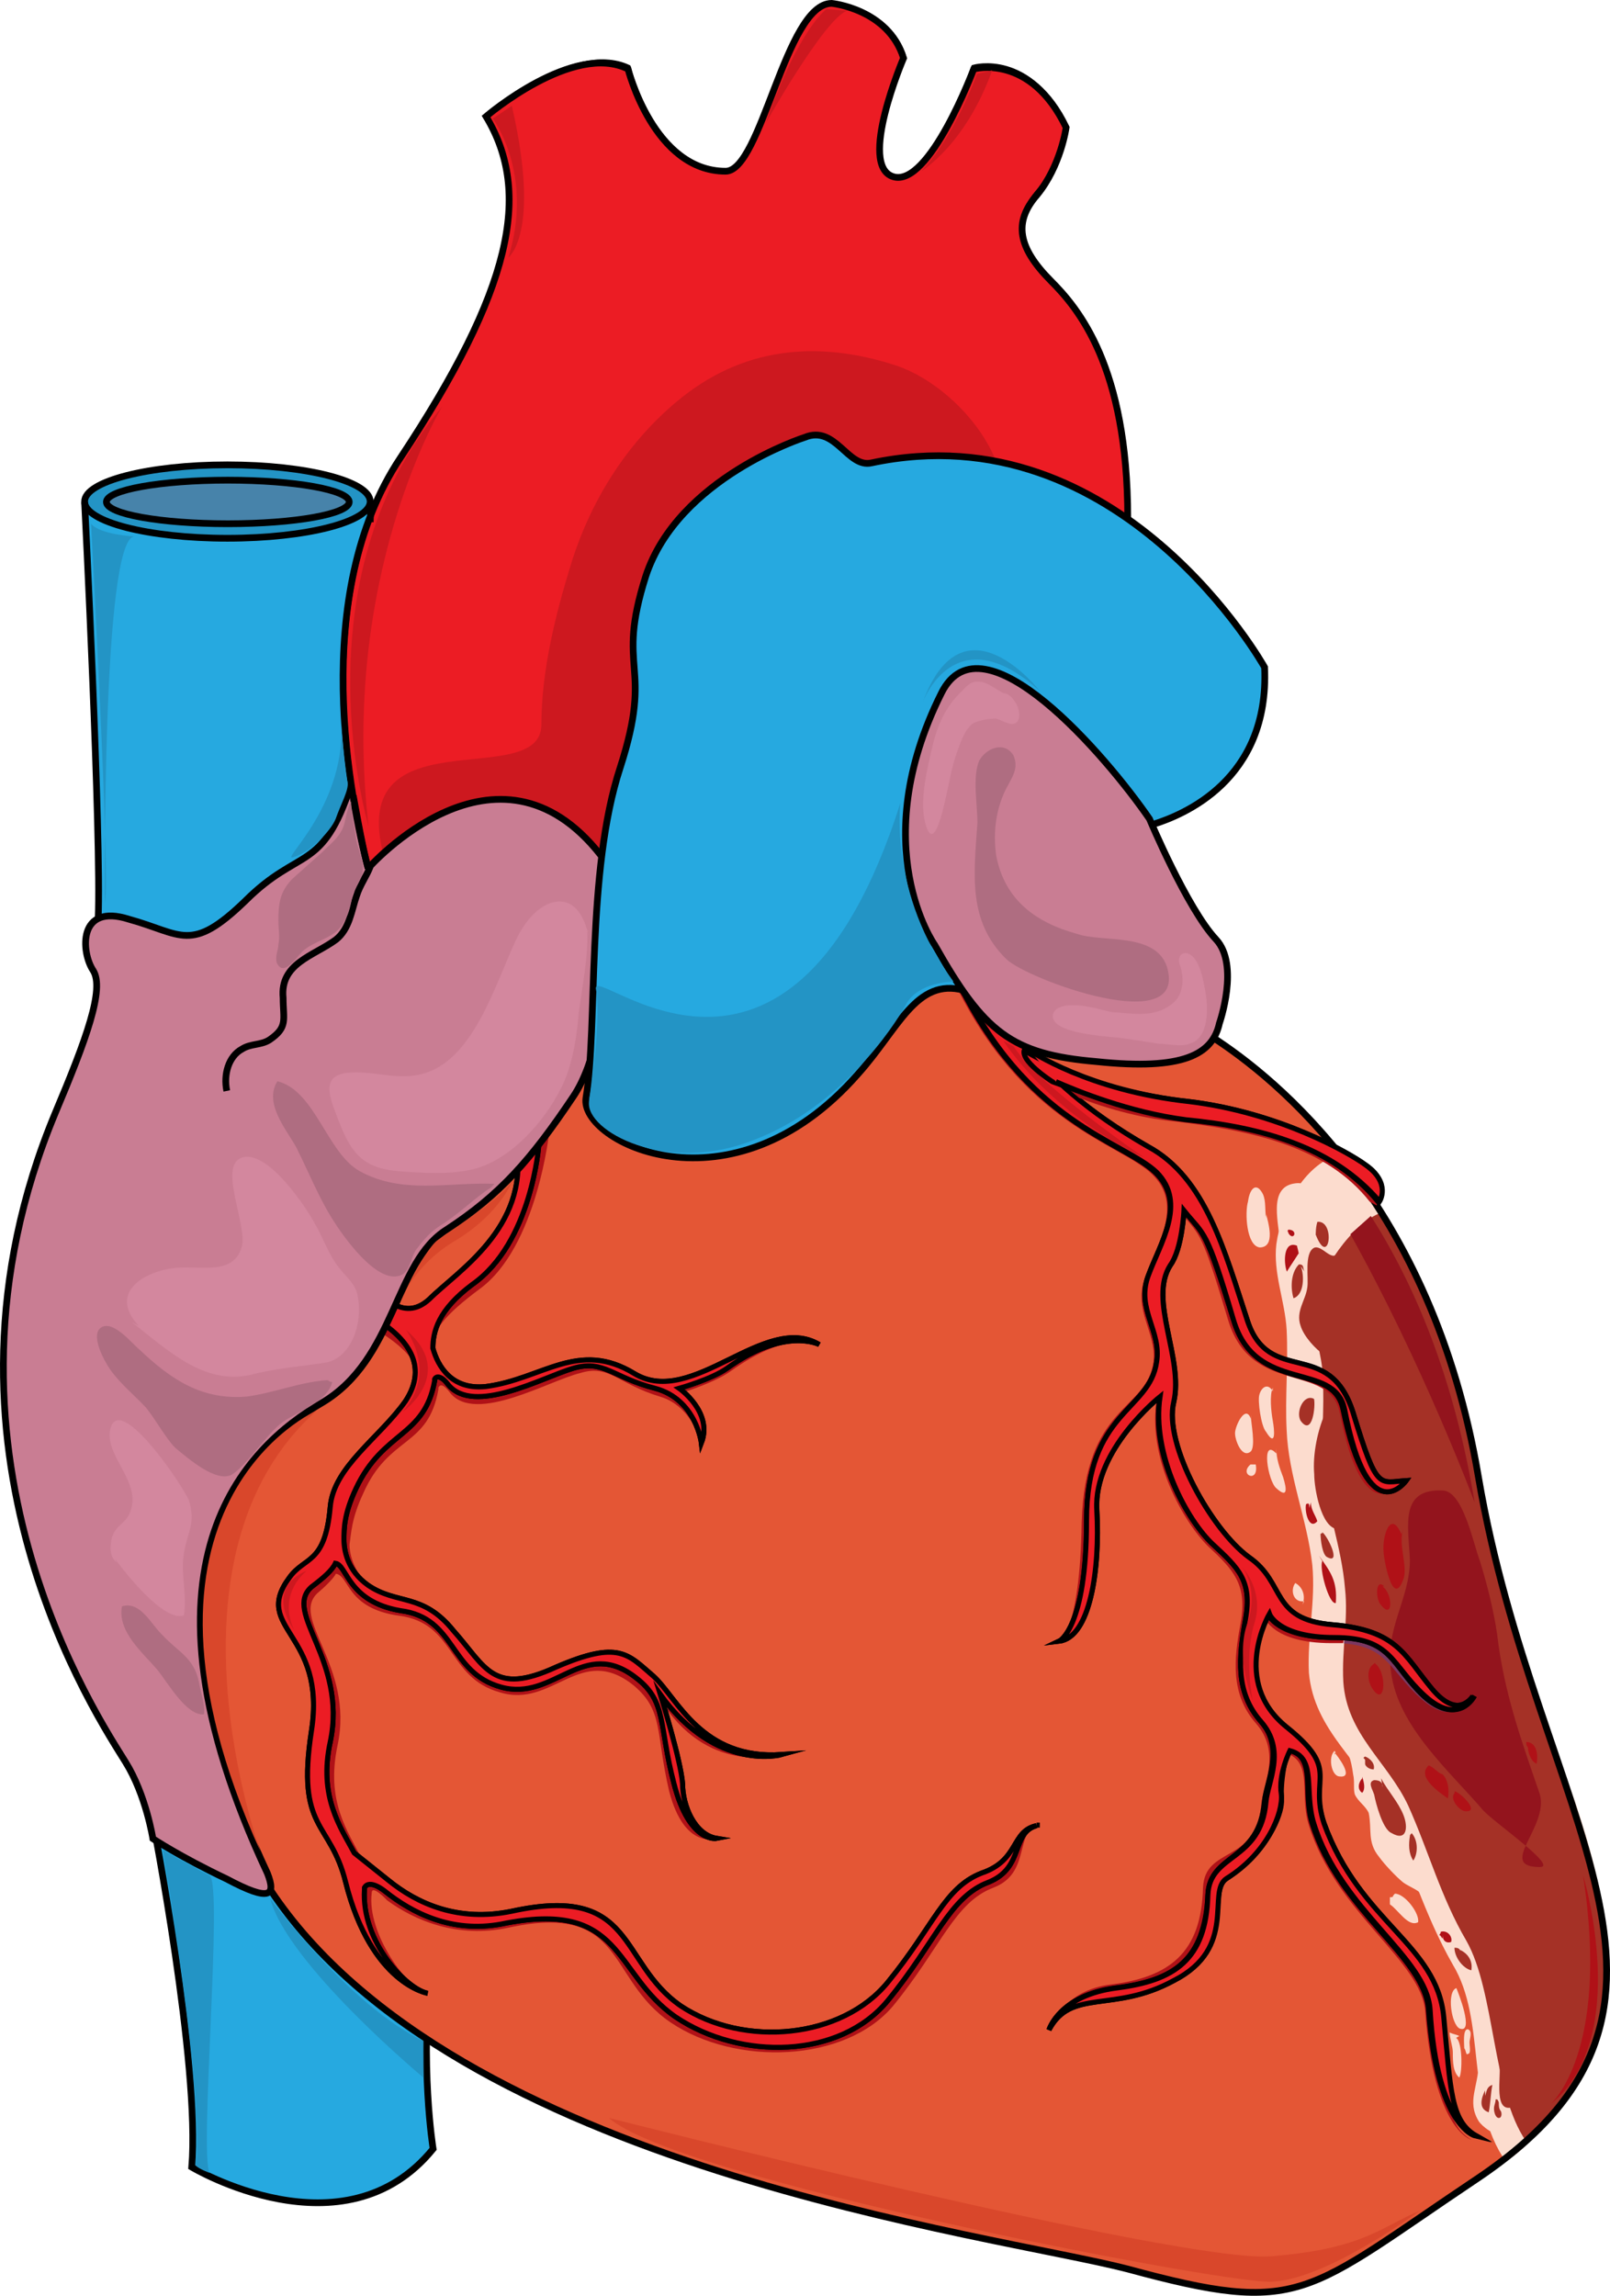
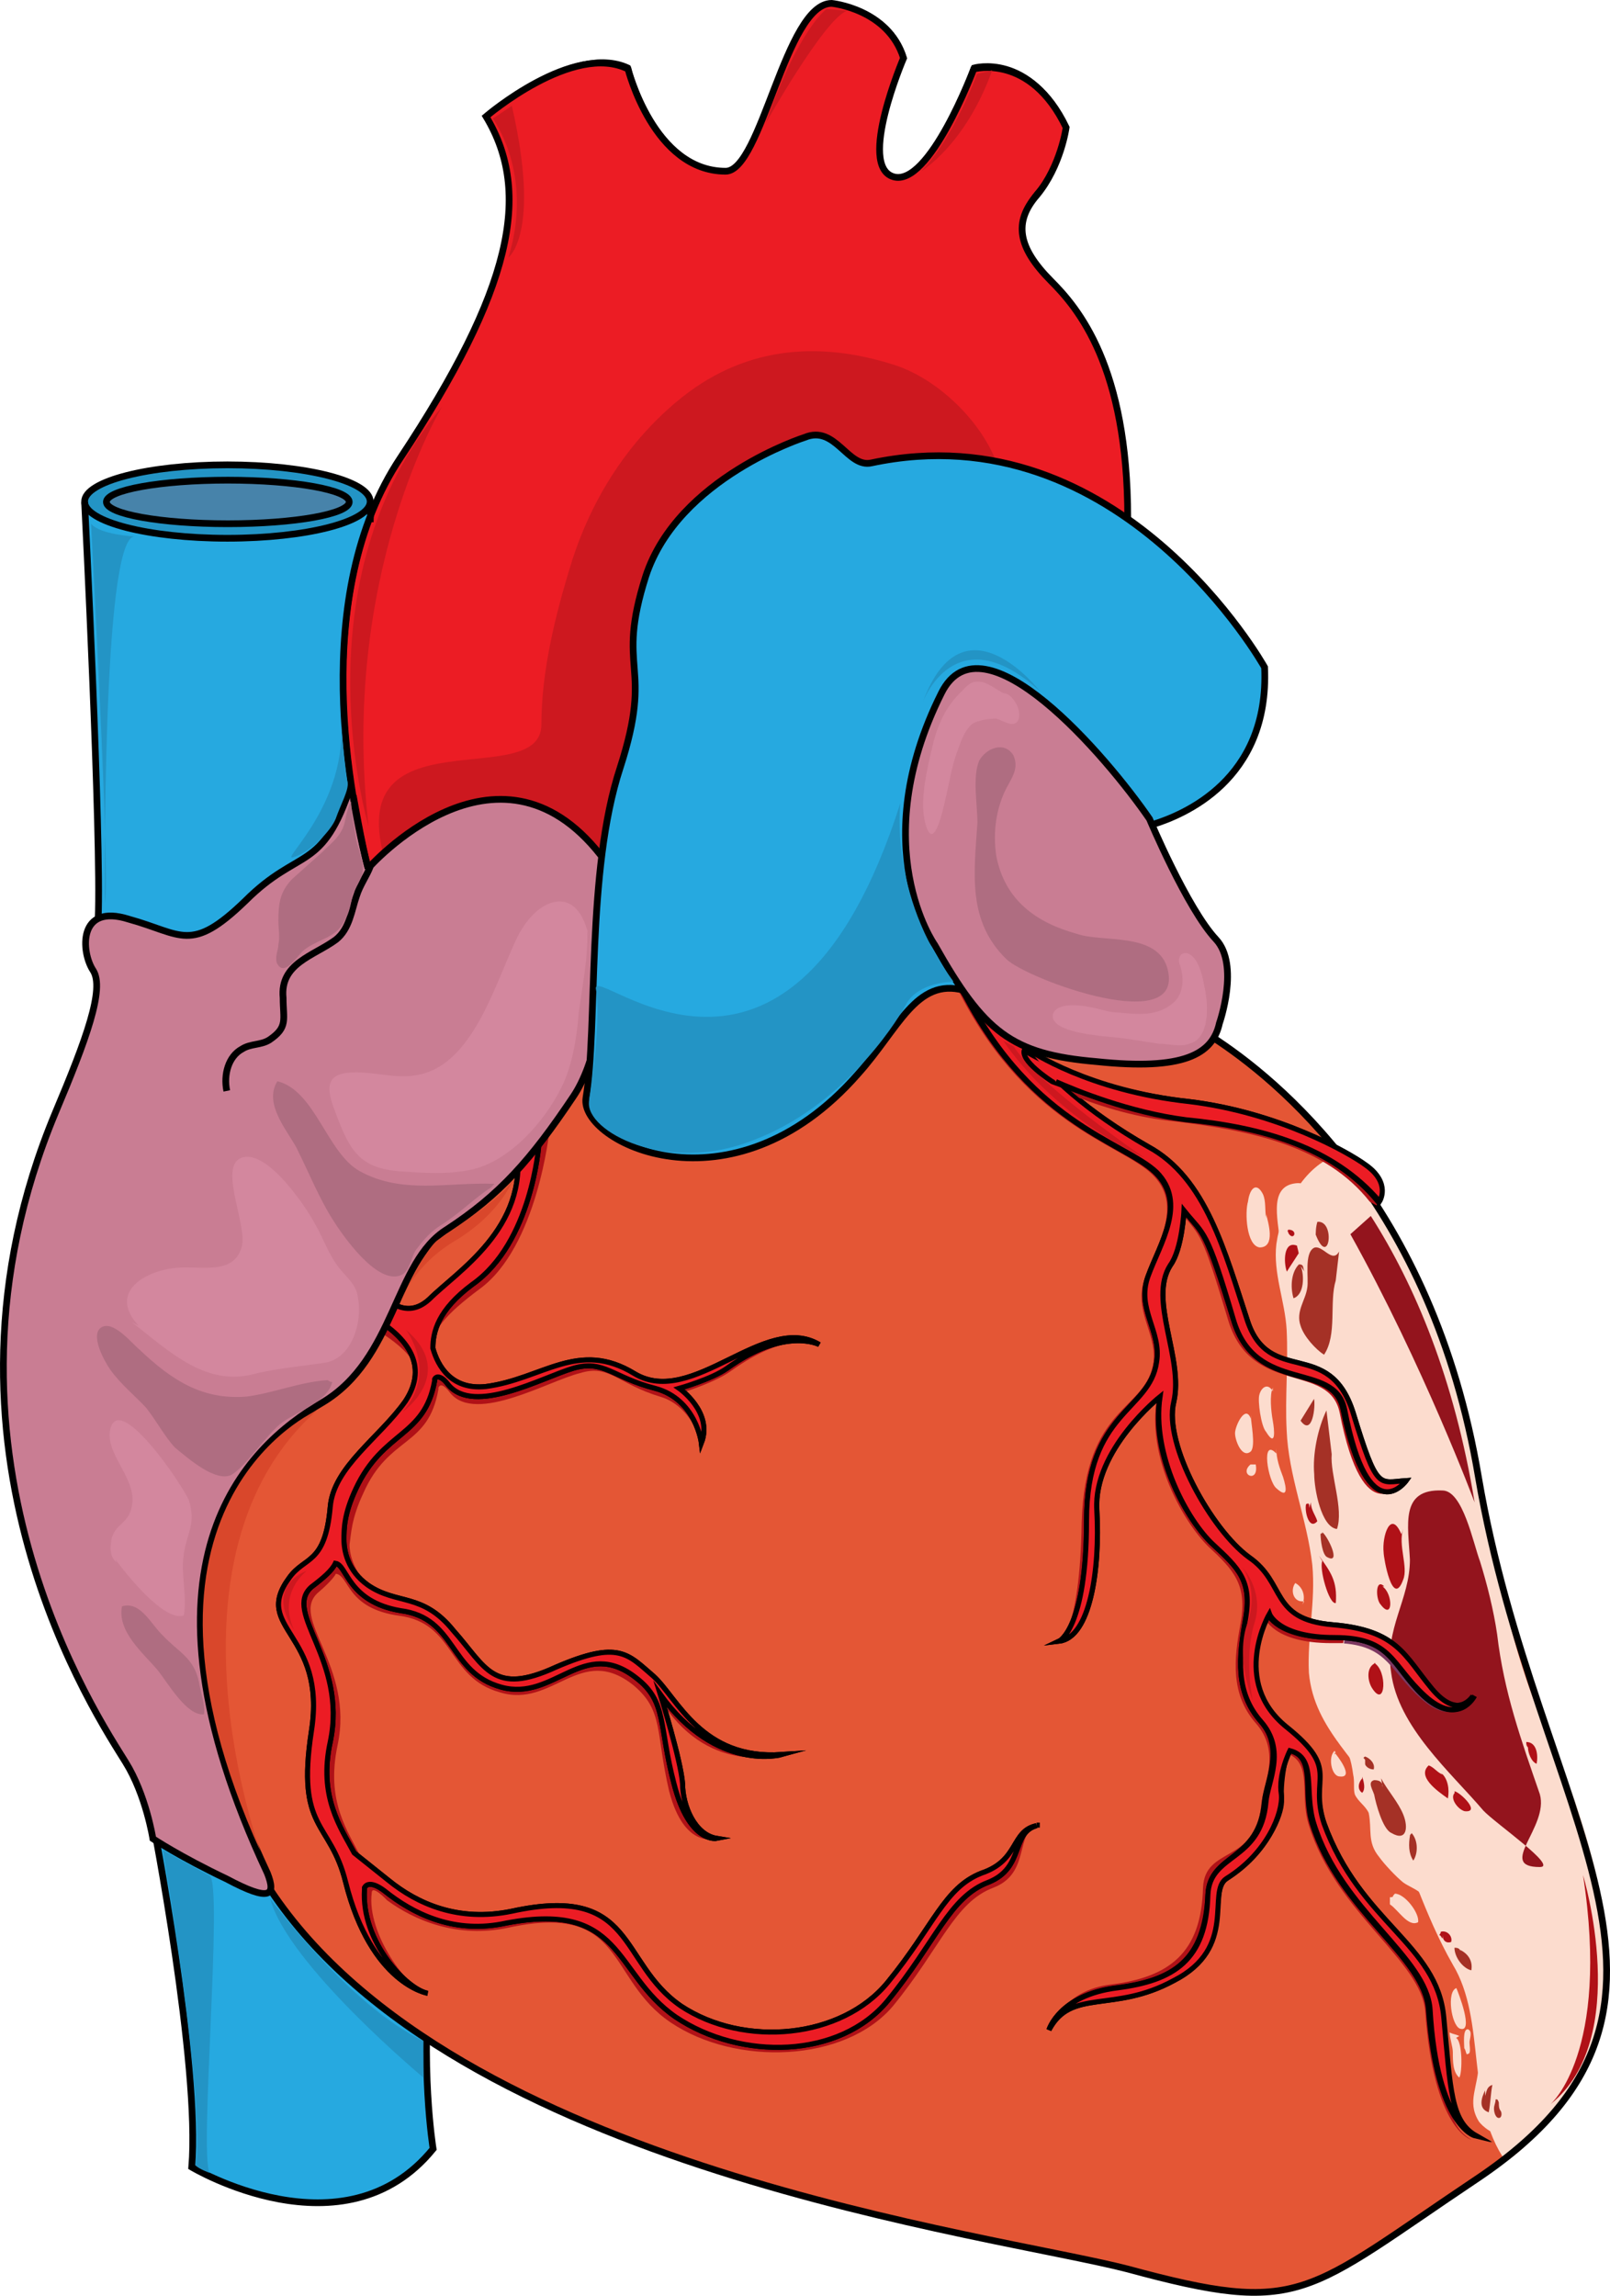
<svg xmlns="http://www.w3.org/2000/svg" version="1.1" id="Layer_1" x="0px" y="0px" width="239.482px" height="341.467px" viewBox="0 0 239.482 341.467" enable-background="new 0 0 239.482 341.467" xml:space="preserve">
  <g>
    <path fill-rule="evenodd" clip-rule="evenodd" fill="#26A9E0" d="M12.585,74.66c0,0,2.799,54.506,1.781,63.455   c0,0,17.807,12.744,39.174-14.645c1.525-48.811,1.525-48.811,1.525-48.811H12.585L12.585,74.66L12.585,74.66z" />
    <path fill-rule="evenodd" clip-rule="evenodd" fill="#EC1C24" stroke="#000000" stroke-width="0.75" stroke-miterlimit="10" d="   M55.787,132.686c0,0-12.722-39.629,3.816-64.6c16.538-24.972,19.591-39.357,12.722-50.758c0,0,12.976-11.128,21.117-7.328   c0,0,3.816,15.472,14.502,15.472c5.344,0,8.906-24.972,15.775-24.972c0,0,8.396,0.814,10.686,7.871c0,0-6.869,16.286-1.526,17.914   C138.222,27.914,144.837,10,144.837,10s8.396-2.443,13.739,8.957c0,0-0.763,5.7-4.325,9.771c-3.563,4.343-2.799,8.143,2.035,13.028   c4.834,4.614,13.739,15.472,10.941,45.872c0,0-35.875-24.429-57.502-6.515C88.354,98.757,98.786,137.3,98.786,137.3   S76.905,113.686,55.787,132.686L55.787,132.686z" />
    <path fill-rule="evenodd" clip-rule="evenodd" fill="#CD181F" d="M148.973,71.148c-1.781-7.593-9.16-14.643-15.775-16.813   c-11.704-3.796-22.899-2.711-32.567,5.424c-7.125,5.965-12.468,14.1-15.521,23.591c-2.544,8.135-4.579,16.541-4.579,24.405   c0,10.304-30.023-2.17-23.153,20.608c2.544,8.135,35.366,13.016,39.691,6.778c5.852-7.863,9.668-17.083,14.758-25.489   c3.562-6.508,8.142-11.389,14.248-15.456c4.07-2.712,8.65-3.525,12.977-5.694c4.07-1.898,8.904-4.61,10.94-8.948   c1.272-2.983,2.035-6.237-0.509-8.406" />
    <path fill-rule="evenodd" clip-rule="evenodd" fill="#26A9E0" d="M22.665,270.5c0,0,7.131,36.617,5.857,52.078   c0,0,22.662,13.562,35.903-2.983c0,0-1.782-12.478-0.255-27.938C64.171,291.656,35.143,271.313,22.665,270.5L22.665,270.5z" />
    <path fill="none" stroke="#000000" stroke-miterlimit="8" d="M22.665,270.5c0,0,7.131,36.635,5.857,51.832   c0,0,22.662,13.568,35.903-2.714c0,0-2.037-12.483-0.255-27.951C64.171,291.667,35.143,271.314,22.665,270.5L22.665,270.5z" />
    <path fill-rule="evenodd" clip-rule="evenodd" fill="#E45635" d="M176.955,152.103c0,0,34.089,16.56,42.992,67.323   c8.649,51.035,38.158,78.725,0,104.514c-26.202,17.374-26.456,20.36-52.404,13.574c-21.114-5.701-110.405-16.56-132.028-64.881   C14.146,224.041,51.032,172.191,87.919,153.46C128.112,133.1,176.955,152.103,176.955,152.103L176.955,152.103z" />
    <path fill-rule="evenodd" clip-rule="evenodd" fill="#B01117" d="M147.055,279.392c-5.847,2.171-7.117,7.868-14.234,16.28   c-6.862,8.412-22.368,9.769-31.772,3.256c-9.404-6.24-5.592-18.18-23.893-13.838c-7.88,1.628-13.98-1.086-18.555-4.613   c-4.83-4.07-4.83-4.07-4.83-4.07c-2.033-4.07-5.338-8.411-3.559-16.823c2.542-11.938-7.371-18.994-2.796-22.793   c1.271-1.085,2.288-2.171,2.542-2.714c2.033,0.271,1.525,5.156,9.404,6.241c8.389,1.086,7.117,9.226,14.997,11.396   c7.88,2.442,11.946-7.326,19.825-1.085c4.576,3.799,3.305,7.055,5.338,15.738c2.288,8.954,7.117,7.055,7.117,7.055   c-3.305-0.543-5.338-4.07-5.592-7.598c-0.254-3.256-2.287-12.211-2.287-12.211c7.117,10.583,17.283,7.326,17.283,7.326   c-11.945,0.814-14.488-7.326-18.301-10.582s-4.574-5.698-13.979-1.628c-9.404,4.341-10.93,0.813-15.759-4.884   c-4.576-5.699-7.88-4.342-12.201-7.327c-3.05-2.171-3.813-5.155-3.813-6.783c0.254-1.628,0.254-3.799,2.033-7.598   c3.813-8.683,9.659-6.784,11.184-15.467v-0.271c0.255-0.542,0.764-0.542,1.779,0.814c3.813,4.612,14.743-1.899,19.318-2.985   c4.32-1.356,5.592,1.629,11.946,3.527c4.575,1.357,6.101,6.784,6.101,6.784c1.525-4.613-2.288-7.598-2.288-7.598   s4.321-1.356,6.608-2.985c8.643-6.24,13.218-4.07,13.218-4.07c-8.388-4.884-17.792,10.04-26.435,4.885   c-8.643-4.885-13.98,0.814-22.113,1.899c-5.338,0.813-8.389-3.256-9.15-5.97c0-2.713,2.033-5.155,7.117-8.954   c8.642-6.241,10.421-23.607,10.421-23.607c-3.813,3.257-3.813,3.257-3.813,3.257c1.525,11.938-9.15,18.451-13.217,22.25   c-3.813,4.07-7.371-1.086-7.371-1.086c-1.017,5.428-1.017,5.428-1.017,5.428c4.321,2.713,8.134,6.24,4.829,11.125   c-3.559,5.427-10.421,9.768-10.93,15.738c-0.762,8.411-3.813,7.055-6.354,10.582c-5.592,7.326,5.847,8.141,3.559,22.793   s2.796,13.296,5.083,22.521c3.559,15.195,11.185,15.738,11.185,15.738c-3.05-0.543-9.15-8.955-8.388-14.924l0,0   c0-1.357,2.287,1.085,2.287,1.085c4.067,2.985,10.422,5.698,18.047,4.07c17.539-3.799,14.488,7.598,24.146,14.11   c9.66,6.512,25.927,5.969,33.044-2.442c7.117-8.684,9.15-15.467,14.997-17.638c5.592-2.171,3.05-8.412,6.608-9.226   C150.867,272.336,152.392,277.221,147.055,279.392L147.055,279.392z" />
    <path fill-rule="evenodd" clip-rule="evenodd" fill="#EC1C24" stroke="#000000" stroke-width="0.75" stroke-miterlimit="10" d="   M146.046,278.586c-5.597,2.168-7.123,7.859-13.991,16.261s-21.368,9.756-30.78,3.522c-9.412-6.504-6.613-18.157-25.184-14.092   c-7.885,1.625-13.99-1.085-18.314-4.607c-5.088-4.065-5.088-4.065-5.088-4.065c-2.035-3.794-5.342-8.401-3.562-16.532   c2.544-12.195-7.122-19.242-2.798-23.036c1.78-1.354,3.053-2.438,3.561-3.522c1.781,0.271,1.781,5.69,9.667,7.046   c8.395,1.084,7.122,9.214,15.009,11.383c7.885,2.168,12.21-7.589,20.096-1.355c4.578,3.523,3.307,7.046,5.596,15.719   c2.29,8.943,6.359,8.131,6.359,8.131c-3.307-0.542-5.087-4.878-5.087-8.131c-0.255-3.522-3.308-13.279-3.308-13.279   c8.395,11.653,18.062,8.943,18.062,8.943c-11.956,0.813-15.517-8.401-19.079-11.653c-3.814-3.253-5.087-5.421-14.499-1.355   c-9.412,4.336-10.43,0-15.263-5.42c-4.578-5.691-8.395-3.795-12.719-6.775c-3.053-2.168-3.562-5.149-3.562-6.775   c0-1.627,0-3.795,1.78-7.589c4.07-8.673,10.176-7.588,11.701-15.989c0-0.271,0-0.271,0-0.271c0.255-0.542,1.018-0.542,2.035,0.813   c3.816,4.606,13.991-1.085,18.57-2.439c4.578-1.354,5.851,1.354,12.21,2.981c6.105,1.626,6.868,8.13,6.868,8.13   c1.781-4.606-3.307-8.13-3.307-8.13s4.833-1.355,7.123-2.981c8.648-6.233,13.736-3.523,13.736-3.523   c-8.141-4.878-18.824,9.485-27.473,4.337c-8.395-5.149-13.737,0.813-22.132,1.896c-5.087,0.542-7.122-2.98-7.886-5.691   c0-2.438,0.764-5.691,5.852-9.485c8.902-6.233,9.92-20.868,9.92-20.868c-3.307,0.542-3.307,0.542-3.307,0.542   c1.781,11.925-8.903,18.429-12.974,22.494c-4.069,3.794-7.632-1.354-7.632-1.354c-0.254,4.336-0.254,4.336-0.254,4.336   c4.324,2.71,7.886,6.775,4.324,12.195c-3.815,5.421-10.684,9.757-11.192,15.719c-0.763,8.673-3.815,7.318-6.104,10.57   c-5.597,7.588,5.596,8.13,3.307,22.765c-2.289,14.906,2.798,13.28,5.088,22.494c3.815,15.177,12.21,16.532,12.21,16.532   c-3.053-0.542-9.921-7.589-9.412-15.448v-0.271c0.763-1.355,3.052,0.542,3.052,0.542c4.07,3.252,9.922,6.233,17.299,4.878   c18.314-3.794,16.534,7.317,25.946,13.822c9.667,6.504,24.421,6.232,31.543-2.439c7.122-8.673,9.157-15.448,15.009-17.616   c5.342-2.168,3.307-7.317,7.122-8.401C150.37,272.353,151.642,276.688,146.046,278.586L146.046,278.586z" />
    <path fill-rule="evenodd" clip-rule="evenodd" fill="#FCDCCE" d="M223.987,321.5c-6.113-8.682-2.802-20.891-7.896-29.301   c-4.33-7.597-6.367-15.193-9.934-22.789c-3.566-7.326-10.698-11.938-11.463-20.619c-0.254-5.427,1.02-10.582,0.51-16.008   c-0.764-6.782-3.566-13.294-3.82-20.076c-0.255-4.884,0.254-9.768,0-14.922c-0.255-4.341-2.038-8.41-1.529-12.751   c0.765-5.427,4.076-11.666,9.17-13.294c0,0,12.991,14.922,18.595,38.254c4.84,20.619,6.113,33.913,13.245,49.377   c5.095,11.124,12.481,34.185,5.35,46.936C229.336,318.787,223.987,321.5,223.987,321.5L223.987,321.5z" />
-     <path fill-rule="evenodd" clip-rule="evenodd" fill="#A53126" d="M227.005,318.5c-5.083-7.326-4.574-22.251-8.895-29.85   c-3.812-6.512-5.591-13.296-8.641-20.08c-3.049-6.513-9.147-10.583-9.656-18.452c-0.254-4.884,0.763-9.226,0.254-13.839   c-0.508-6.241-2.795-11.939-3.303-17.91c-0.254-4.341,0.254-8.954,0-13.296c0-3.799-1.779-7.327-1.271-11.397   c0.763-4.612,5.591-11.668,9.91-13.296c0,0,9.148,14.653,13.723,35.548c4.065,18.452,5.337,27.949,11.435,42.874   c4.066,9.769,11.944,35.548,6.1,46.673C230.562,316.601,227.005,318.5,227.005,318.5L227.005,318.5z" />
    <path fill-rule="evenodd" clip-rule="evenodd" fill="#93141D" d="M214.552,221.69c-6.357-0.271-5.086,5.142-4.832,10.282   c0,5.952-3.814,10.281-2.797,16.775c1.018,8.117,8.9,14.882,13.732,20.564c1.781,1.894,11.189,8.388,8.393,8.388   c-6.49,0,1.379-5.938,0-10.823c-2.797-8.117-5.34-15.152-6.357-23.811c-0.509-3.518-1.525-7.576-2.543-10.823   C219.13,229.537,217.604,221.69,214.552,221.69" />
    <path fill="#EC1C24" stroke="#000000" stroke-width="0.75" stroke-miterlimit="10" d="M154.186,271.46c0,0,0.24,0,0.479,0   C154.426,271.46,154.186,271.46,154.186,271.46L154.186,271.46z" />
    <path fill="#EC1C24" stroke="#000000" stroke-width="0.75" stroke-miterlimit="10" d="M146.046,278.586   c-5.597,2.168-7.123,7.859-13.991,16.261s-21.368,9.756-30.78,3.522c-9.412-6.504-6.613-18.157-25.184-14.092   c-7.885,1.625-13.99-1.085-18.314-4.607c-5.088-4.065-5.088-4.065-5.088-4.065c-2.035-3.794-5.342-8.401-3.562-16.532   c2.544-12.195-7.122-19.242-2.798-23.036c1.78-1.354,3.053-2.438,3.561-3.522c1.781,0.271,1.781,5.69,9.667,7.046   c8.395,1.084,7.122,9.214,15.009,11.383c7.885,2.168,12.21-7.589,20.096-1.355c4.578,3.523,3.307,7.046,5.596,15.719   c2.29,8.943,6.359,8.131,6.359,8.131c-3.307-0.542-5.087-4.878-5.087-8.131c-0.255-3.522-3.308-13.279-3.308-13.279   c8.395,11.653,18.062,8.943,18.062,8.943c-11.956,0.813-15.517-8.401-19.079-11.653c-3.814-3.253-5.087-5.421-14.499-1.355   c-9.412,4.336-10.43,0-15.263-5.42c-4.578-5.691-8.395-3.795-12.719-6.775c-3.053-2.168-3.562-5.149-3.562-6.775   c0-1.627,0-3.795,1.78-7.589c4.07-8.673,10.176-7.588,11.701-15.989c0-0.271,0-0.271,0-0.271c0.255-0.542,1.018-0.542,2.035,0.813   c3.816,4.606,13.991-1.085,18.57-2.439c4.578-1.354,5.851,1.354,12.21,2.981c6.105,1.626,6.868,8.13,6.868,8.13   c1.781-4.606-3.307-8.13-3.307-8.13s4.833-1.355,7.123-2.981c8.648-6.233,13.736-3.523,13.736-3.523   c-8.141-4.878-18.824,9.485-27.473,4.337c-8.395-5.149-13.737,0.813-22.132,1.896c-5.087,0.542-7.122-2.98-7.886-5.691   c0-2.438,0.764-5.691,5.852-9.485c8.902-6.233,9.92-20.868,9.92-20.868c-3.307,0.542-3.307,0.542-3.307,0.542   c1.781,11.925-8.903,18.429-12.974,22.494c-4.069,3.794-7.632-1.354-7.632-1.354c-0.254,4.336-0.254,4.336-0.254,4.336   c4.324,2.71,7.886,6.775,4.324,12.195c-3.815,5.421-10.684,9.757-11.192,15.719c-0.763,8.673-3.815,7.318-6.104,10.57   c-5.597,7.588,5.596,8.13,3.307,22.765c-2.289,14.906,2.798,13.28,5.088,22.494c3.815,15.177,12.21,16.532,12.21,16.532   c-3.053-0.542-9.921-7.589-9.412-15.448v-0.271c0.763-1.355,3.052,0.542,3.052,0.542c4.07,3.252,9.922,6.233,17.299,4.878   c18.314-3.794,16.534,7.317,25.946,13.822c9.667,6.504,24.421,6.232,31.543-2.439c7.122-8.673,9.157-15.448,15.009-17.616   c5.342-2.168,3.307-7.317,7.122-8.401C150.37,272.353,151.642,276.688,146.046,278.586L146.046,278.586z" />
    <path fill-rule="evenodd" clip-rule="evenodd" fill="#B01117" d="M200.051,242.495c-0.763-0.271-1.526-0.271-2.288-0.271   c-9.662-0.815-7.119-6.246-12.713-10.319c-5.594-4.074-12.459-16.565-10.934-23.083c1.525-6.517-4.068-15.207-0.508-20.095   c1.525-2.444,2.033-8.419,2.033-8.419c3.051,3.802,3.051,2.716,7.119,16.294c3.561,11.134,15.002,5.975,16.527,13.578   c3.56,18.194,9.152,10.318,9.152,10.318c-4.067,0.271-4.322,1.63-7.627-9.775c-3.56-11.678-12.713-4.073-16.019-14.121   c-3.306-9.776-6.103-20.91-14.492-25.799c-18.815-10.318-21.866-21.182-21.866-21.182c-6.611-3.801-6.611-3.801-6.611-3.801   c10.171,21.453,24.664,24.168,29.494,28.785c4.831,4.616,0.763,10.59-1.017,15.479c-1.78,4.888,1.779,8.146,1.271,12.492   c-1.017,7.332-10.17,6.245-10.678,23.896c-0.255,16.294-3.306,17.651-3.306,17.651c4.576-0.543,5.339-10.319,4.831-19.28   c-0.509-8.69,9.661-16.837,9.661-16.837c-1.525,8.962,4.068,18.466,7.628,21.996c3.814,3.53,5.848,5.703,4.831,11.405   c-1.017,5.432-1.525,10.592,2.288,14.936c3.814,4.346,1.018,9.233,0.763,12.221c-0.763,8.689-8.39,5.975-8.645,12.221   c-0.255,9.775-5.085,13.306-13.729,14.393c-6.865,0.814-8.645,5.974-8.645,5.974c3.305-6.245,8.39-1.9,17.543-6.789   c9.408-5.159,4.831-12.763,7.628-14.664c6.103-3.802,9.661-12.491,8.645-15.207s0.763-3.802,0.763-3.802   c4.322,1.357,2.034,6.246,3.56,10.862c4.068,13.034,16.781,20.095,17.29,27.699c1.271,17.651,6.865,19.009,6.865,19.009   c-3.814-2.172-3.814-7.061-4.832-17.923c-1.017-10.591-12.203-13.85-17.543-28.785c-2.543-7.061,2.543-7.604-5.848-14.393   s-2.543-16.565-2.543-16.565s1.271,3.802,9.916,3.802c0.508,0,1.271,0,1.779,0" />
    <path fill-rule="evenodd" clip-rule="evenodd" fill="#7B3761" d="M199.905,244.438c6.578,0.542,6.83,4.066,11.385,8.133   c5.059,4.609,7.336,0,7.336,0s-2.277,3.796-6.324-1.084c-3.542-4.338-4.807-7.862-12.143-8.946" />
    <path fill-rule="evenodd" clip-rule="evenodd" fill="#EC1C24" stroke="#000000" stroke-width="0.75" stroke-miterlimit="10" d="   M142.306,145.58c10.17,21.441,24.663,24.156,29.494,28.771c4.83,4.614,0.763,10.585-1.018,15.471   c-1.779,4.886,2.034,8.143,1.271,12.757c-1.018,7.328-10.424,7.328-10.424,23.613c0,16.014-4.068,17.914-4.068,17.914   c4.576-0.543,6.102-10.586,5.594-19.543c-0.509-8.957,9.407-16.828,9.407-16.828c-1.526,8.686,4.067,18.457,7.882,21.985   s5.848,5.429,4.831,11.128c-1.017,5.7-1.526,10.857,2.288,15.2c3.56,4.071,0.763,8.956,0.509,11.942   c-0.763,8.957-8.137,7.6-8.391,13.842c-0.509,9.771-5.085,12.757-13.729,13.843c-8.391,1.086-9.916,6.243-9.916,6.243   c3.305-6.243,9.406-2.443,18.561-7.329c9.407-4.886,4.83-13.3,7.882-15.199c6.103-4.071,8.136-9.5,8.136-11.399   c-0.254-4.071,1.018-7.871,1.018-7.871c4.322,1.357,2.033,6.242,3.56,11.128c4.067,13.028,16.78,19.813,17.289,27.685   c1.271,17.371,6.865,18.729,6.865,18.729c-3.813-2.172-3.813-7.057-4.831-17.643c-1.018-10.856-12.204-14.113-17.543-28.771   c-2.543-7.057,2.542-7.871-5.849-14.386c-8.136-6.785-2.542-16.827-2.542-16.827s1.271,3.528,9.916,3.528   c8.645,0,8.391,4.071,13.221,8.686c5.086,4.613,7.373,0,7.373,0s-2.287,3.8-6.355-1.086c-3.814-4.886-4.831-8.686-14.493-9.5   c-9.661-0.814-7.119-6.242-12.458-10.042c-5.594-4.071-12.713-16.828-11.188-23.071c1.525-6.514-3.814-15.199-0.509-20.356   c1.78-2.442,2.034-8.143,2.034-8.143c3.051,3.8,3.051,2.443,7.373,16.285c3.306,11.128,14.747,5.972,16.272,13.3   c3.813,18.457,9.407,10.586,9.407,10.586c-4.067,0.271-4.322,1.628-7.881-10.043c-3.561-11.399-12.713-3.8-15.765-13.843   c-3.306-10.042-6.356-21.171-14.747-25.784c-18.561-10.586-21.865-21.171-21.865-21.171L142.306,145.58L142.306,145.58   L142.306,145.58z" />
    <path fill="#EC1C24" stroke="#000000" stroke-width="0.75" stroke-miterlimit="10" d="M142.546,145.58   c9.916,21.441,24.662,24.156,29.494,28.771c4.576,4.614,0.508,10.585-1.271,15.471c-1.78,4.886,2.033,8.143,1.271,12.757   c-1.018,7.328-10.425,7.328-10.425,23.613c0,16.014-4.068,17.914-4.068,17.914c4.577-0.543,6.103-10.586,5.594-19.543   s9.407-16.828,9.407-16.828c-1.271,8.686,4.068,18.457,7.883,21.985c3.813,3.528,5.848,5.429,4.83,11.128   c-1.017,5.7-1.525,10.857,2.289,15.2c3.813,4.343,1.017,8.956,0.762,11.942c-0.762,8.957-8.391,7.6-8.645,13.842   c-0.254,9.771-5.085,12.757-13.476,13.843c-8.645,1.086-10.17,6.243-10.17,6.243c3.306-6.243,9.661-2.443,18.561-7.329   c9.662-4.886,4.831-13.3,7.882-15.199c6.103-3.8,8.391-9.771,8.137-12.485c-0.509-2.985,1.271-6.514,1.271-6.514   c4.067,1.086,2.033,5.971,3.559,10.856c4.068,13.028,16.781,19.813,17.29,27.685c1.017,17.371,6.865,18.729,6.865,18.729   c-3.813-2.172-3.813-6.786-4.831-17.643s-12.459-14.113-17.799-28.771c-2.287-7.057,2.543-7.871-5.593-14.386   c-8.391-6.785-2.543-16.827-2.543-16.827s1.271,3.528,9.662,3.528c8.645,0,8.391,4.071,13.476,8.686c5.085,4.613,7.373,0,7.373,0   s-2.288,3.8-6.355-1.086c-4.068-4.886-5.086-8.686-14.748-9.5c-9.407-0.814-6.864-6.242-12.458-10.042   c-5.594-4.071-12.713-16.828-11.188-23.071c1.525-6.514-3.813-15.199-0.509-20.356c1.78-2.442,2.034-8.143,2.034-8.143   c3.052,3.8,3.306,2.443,7.374,16.285c3.305,11.128,15.001,5.972,16.526,13.3c3.56,18.457,9.153,10.586,9.153,10.586   c-4.068,0.271-4.322,1.628-7.882-10.043c-3.56-11.399-12.459-3.8-15.765-13.843c-3.305-10.042-6.102-21.171-14.746-25.784   c-18.561-10.586-21.866-21.171-21.866-21.171L142.546,145.58L142.546,145.58L142.546,145.58z" />
    <path fill-rule="evenodd" clip-rule="evenodd" fill="#C97D93" d="M54.786,129.127c0,0,19.076-21.707,34.59-1.898   c1.781,2.17,2.289,26.32-4.068,35.817c-6.359,9.497-10.938,14.652-18.822,19.808c-7.885,4.885-7.63,19.266-18.566,25.778   c-11.191,6.512-29.758,23.878-8.139,70.007c1.271,3.256,0.508,4.342-6.104,0.813c-6.867-3.256-10.937-5.97-10.937-5.97   s-0.509-5.697-4.07-11.396c-3.814-6.24-31.283-46.671-10.428-96.598c4.578-10.854,7.377-18.452,5.596-21.166   c-1.78-2.713-2.289-10.039,5.342-7.598c7.885,2.172,9.156,5.156,17.295-2.713c8.139-8.141,11.445-4.07,15.77-17.366   C52.243,116.646,54.022,126.957,54.786,129.127L54.786,129.127z" />
    <path fill-rule="evenodd" clip-rule="evenodd" fill="#2394C5" d="M12.585,74.6c0-3.016,9.51-5.46,21.24-5.46   s21.24,2.444,21.24,5.46s-9.51,5.46-21.24,5.46S12.585,77.615,12.585,74.6L12.585,74.6z" />
    <path fill-rule="evenodd" clip-rule="evenodd" fill="#4183A9" d="M15.825,74.66c0-1.789,8.086-3.24,18.061-3.24   s18.061,1.451,18.061,3.24S43.86,77.9,33.886,77.9S15.825,76.449,15.825,74.66L15.825,74.66z" />
    <path fill-rule="evenodd" clip-rule="evenodd" fill="#26A9E0" d="M50.165,75.98c1.018-0.549,1.781-0.823,1.781-1.372   c0-1.92-8.141-3.291-18.061-3.291s-18.061,1.371-18.061,3.291c0,0.549,0.51,0.823,1.781,1.372   C17.606,75.98,34.649,70.22,50.165,75.98L50.165,75.98z" />
    <line fill="none" stroke="#000000" stroke-miterlimit="8" x1="55.065" y1="77.66" x2="55.186" y2="74.66" />
    <path fill="none" stroke="#000000" stroke-miterlimit="8" d="M12.585,74.66c0,0,2.521,50.119,2.017,62.04" />
    <path fill="none" stroke="#000000" stroke-miterlimit="8" d="M12.585,74.6c0-3.016,9.51-5.46,21.24-5.46s21.24,2.444,21.24,5.46   s-9.51,5.46-21.24,5.46S12.585,77.615,12.585,74.6L12.585,74.6z" />
    <path fill="#4783AA" stroke="#000000" stroke-miterlimit="10" d="M15.825,74.66c0-1.789,8.086-3.24,18.061-3.24   s18.061,1.451,18.061,3.24S43.86,77.9,33.886,77.9S15.825,76.449,15.825,74.66L15.825,74.66z" />
    <path fill="none" stroke="#000000" stroke-miterlimit="8" d="M54.734,129.14c-2.546-10.041-8.909-40.437,4.836-61.063   c16.544-24.968,19.599-39.352,12.727-50.75c0,0,12.981-11.127,21.126-7.057c0,0,3.818,15.198,14.508,15.198   c5.346,0,8.909-24.968,15.781-24.968c0,0,8.399,0.814,10.69,8.142c0,0-6.872,16.013-1.527,17.641s11.963-16.013,11.963-16.013   s8.399-2.441,13.745,8.686c0,0-0.764,5.699-4.328,10.041c-3.563,4.071-2.799,7.871,2.037,12.756   c4.072,4.07,11.453,12.755,11.453,35.281" />
    <path fill="none" stroke="#000000" stroke-miterlimit="8" d="M54.786,129.127c0,0,19.076-21.707,34.59-1.898   c1.781,2.17,2.289,26.32-4.068,35.817c-6.359,9.497-10.938,14.652-18.822,19.808c-7.885,4.885-7.63,19.266-18.566,25.778   c-11.191,6.512-29.758,23.878-8.139,70.007c1.271,3.256,0.508,4.342-6.104,0.813c-6.867-3.256-10.937-5.97-10.937-5.97   s-1.018-6.512-4.07-11.396c-3.814-6.24-31.283-46.671-10.428-96.598c4.578-10.854,7.377-18.452,5.596-21.166   c-1.78-2.713-2.289-10.039,5.342-7.598c7.885,2.172,9.156,5.156,17.295-2.713c8.139-8.141,11.445-4.07,15.77-17.366   C52.243,116.646,54.022,126.957,54.786,129.127L54.786,129.127z" />
    <path fill="none" stroke="#000000" stroke-miterlimit="8" d="M180.459,154.34c9.165,5.969,32.586,24.42,39.46,65.39   c8.655,50.738,38.187,78.413,0,104.189c-25.967,17.365-26.222,20.621-52.189,13.566c-19.857-5.155-100.049-14.923-127.544-56.437" />
    <path fill-rule="evenodd" clip-rule="evenodd" fill="#26A9E0" d="M119.708,65.051c0,0-18.815,5.972-23.646,20.629   c-4.576,14.385,1.271,12.757-3.813,28.499c-5.085,15.472-3.306,38.542-5.085,49.128c-1.018,6.514,21.611,17.913,40.427-3.529   c6.103-6.785,8.645-14.385,15.764-12.485c0,0-17.544-19.542-1.525-43.427c8.136-12.215,28.223,18.999,28.223,18.999   s18.815-3.257,18.052-23.614c0,0-21.357-38.27-58.479-30.398C126.063,69.666,124.284,63.151,119.708,65.051L119.708,65.051z" />
    <path fill="none" stroke="#000000" stroke-miterlimit="8" d="M171.576,122.593c4.322-1.357,17.29-6.515,16.526-23.343   c0,0-21.357-38.27-58.479-30.398c-3.561,0.814-5.34-5.7-9.916-3.801c0,0-18.815,5.972-23.646,20.629   c-4.576,14.385,1.271,12.757-3.813,28.499c-5.085,15.472-3.306,38.542-5.085,49.128c-1.018,6.514,21.611,17.913,40.427-3.529   c6.103-6.785,8.645-14.385,15.764-12.485" />
    <path fill-rule="evenodd" clip-rule="evenodd" fill="#C97D93" d="M181.382,152.203c-1.014,4.613-5.326,7.057-18.262,5.699   c-12.682-1.086-16.74-4.343-24.096-17.371c0,0-10.398-14.657,1.015-37.457c6.087-12.215,24.603,9.5,30.944,18.729   c0,0,5.58,13.3,9.892,17.914C184.426,143.518,181.382,152.203,181.382,152.203L181.382,152.203z" />
    <path fill="none" stroke="#000000" stroke-miterlimit="8" d="M181.382,152.203c-1.014,4.613-5.326,7.057-18.262,5.699   c-12.682-1.086-16.74-4.343-24.096-17.371c0,0-10.398-14.657,1.015-37.457c6.087-12.215,24.603,9.5,30.944,18.729   c0,0,5.58,13.3,9.892,17.914C184.426,143.518,181.382,152.203,181.382,152.203L181.382,152.203z" />
    <path fill="none" stroke="#000000" stroke-miterlimit="8" d="M55.065,128.9c-0.508,1.355-1.523,2.712-2.031,4.339   c-0.762,2.17-1.016,4.882-3.048,6.51c-3.302,2.44-8.38,3.525-7.872,8.679c0,3.255,0.762,4.34-2.031,6.238   c-1.271,0.813-2.794,0.542-4.064,1.355c-2.031,1.085-2.793,3.797-2.285,6.238" />
    <path fill-rule="evenodd" clip-rule="evenodd" fill="#CD181F" d="M45.585,233.66c0,0-6.359,2.152-1.78,8.88   C43.805,242.54,41.007,237.696,45.585,233.66L45.585,233.66z" />
    <path fill-rule="evenodd" clip-rule="evenodd" fill="#CD181F" d="M60.376,197.779c0,0,4.845,6.257-0.51,12.24   C59.866,210.02,68.025,204.308,60.376,197.779L60.376,197.779z" />
    <path fill-rule="evenodd" clip-rule="evenodd" fill="#CD181F" d="M149.266,154.82c0,0,6.578,10.603,21,17.399   c0,0-15.94-10.875-19.481-16.584L149.266,154.82L149.266,154.82L149.266,154.82z" />
    <path fill-rule="evenodd" clip-rule="evenodd" fill="#CD181F" d="M184.751,233.06c0,0,2.611,3.255,0.783,8.408   s0.783,11.392,0.783,11.392s-1.306-6.238,0.262-11.392C188.146,236.586,184.751,233.06,184.751,233.06L184.751,233.06z" />
    <path fill-rule="evenodd" clip-rule="evenodd" fill="#AF6D81" d="M150.72,112.346c-1.27-2.166-4.062-1.083-5.077,0.813   c-1.016,2.437-0.254,6.497-0.254,9.205c-0.508,7.58-1.522,14.619,4.315,20.305c3.046,2.978,27.162,11.912,23.861,1.083   c-1.777-5.145-9.646-3.52-13.453-4.874c-5.839-1.624-10.662-4.873-11.932-11.641c-0.508-3.52,0-7.039,1.523-10.018   c1.016-1.895,2.031-3.248,0.762-5.414" />
    <path fill-rule="evenodd" clip-rule="evenodd" fill="#D3879E" d="M175.413,143.281c0.762,1.902,0.762,4.619-1.017,5.978   c-2.286,1.902-5.081,1.631-7.875,1.358c-1.524,0-2.794-0.543-4.319-0.814c-1.27-0.271-5.08-0.815-5.588,1.087   c-0.509,2.988,8.637,3.26,10.415,3.532c1.778,0.271,3.557,0.543,5.335,0.814c1.271,0,3.303,0.543,4.572,0   c3.049-0.814,2.795-5.705,2.287-8.15c-0.254-1.359-0.762-4.348-2.287-5.162C175.921,141.38,175.159,142.195,175.413,143.281   L175.413,143.281" />
    <path fill-rule="evenodd" clip-rule="evenodd" fill="#D3879E" d="M149.21,103.078c-1.024-0.542-2.049-1.355-3.072-1.627   c-1.536-0.271-2.048,0.271-3.072,1.356c-2.304,2.17-3.584,4.882-4.352,8.138c-0.768,3.255-2.049,8.408-1.024,11.663   c1.28,4.611,2.816-3.255,3.072-4.34c0.512-2.17,0.769-4.068,1.536-6.238c0.512-1.356,1.023-3.255,2.304-4.341   c0.769-0.542,2.56-0.813,3.584-0.813c0.769,0.271,1.792,0.813,2.304,0.813c1.536,0,1.28-2.17,0.512-3.255   c-0.512-0.813-1.023-1.356-2.047-1.356" />
    <path fill-rule="evenodd" clip-rule="evenodd" fill="#AF6D81" d="M73.546,176.076c-6.864-0.272-13.729,1.635-20.084-1.907   c-4.83-2.725-6.609-11.987-12.203-13.349c-2.033,3.269,1.271,7.083,2.797,9.807c1.779,3.542,3.305,7.356,5.339,10.625   c1.525,2.452,6.61,9.808,10.169,8.445c1.525-0.545,1.525-2.996,2.542-4.086c1.017-1.362,2.034-2.452,3.306-3.27   c3.051-1.906,5.084-4.086,7.626-5.721" />
    <path fill-rule="evenodd" clip-rule="evenodd" fill="#AF6D81" d="M48.663,205.283c-4.07,0.271-7.886,1.896-11.955,2.439   c-6.614,0.542-11.193-2.439-16.025-7.047c-1.018-0.813-3.816-4.336-5.596-3.252c-1.781,1.084,0.508,5.149,1.271,6.233   c1.525,2.168,3.561,3.794,5.342,5.691c1.525,1.896,2.797,4.336,4.324,5.962c2.289,1.897,6.104,5.149,8.394,4.065   c2.29-1.355,5.342-6.233,7.631-7.859c2.29-1.626,6.614-2.981,7.377-5.962C48.917,205.555,48.917,205.283,48.663,205.283" />
    <path fill-rule="evenodd" clip-rule="evenodd" fill="#AF6D81" d="M29.57,250.085c-0.762-3.541-3.046-4.358-5.331-6.81   c-1.777-1.635-3.3-5.176-6.092-4.358c-0.762,3.813,3.3,7.082,5.33,9.533c1.523,1.907,4.316,6.81,6.854,6.537   C30.585,253.625,29.824,251.719,29.57,250.085" />
    <path fill-rule="evenodd" clip-rule="evenodd" fill="#AF6D81" d="M52.226,119.18c0,1.889,0.502,3.775,0.754,5.664   c0.252,1.348,1.006,2.967,1.006,4.314c0,1.349-1.006,2.697-1.509,3.775c-0.251,1.35-0.503,2.967-1.258,4.046   c-1.258,2.697-4.276,2.697-6.288,4.585c-1.006,1.078-2.768,3.775-3.773,1.618c-0.252-1.079,0.252-1.888,0.252-2.697   c0.251-1.079,0-2.427,0-3.506c0-2.696,0.251-4.315,2.012-6.203c1.51-1.349,3.019-2.696,4.527-4.045   c1.007-1.079,2.264-1.888,3.02-3.506C51.47,122.146,51.47,120.528,52.226,119.18" />
    <path fill-rule="evenodd" clip-rule="evenodd" fill="#D3879E" d="M87.332,138.088c0.253,4.072-0.762,8.688-1.27,12.76   c-0.254,3.529-1.015,7.873-2.538,10.86c-2.539,5.158-7.615,10.86-13.2,12.218c-3.554,0.814-7.362,0.543-11.169,0.271   c-5.585-0.543-7.107-2.987-9.139-8.417c-1.27-3.258-2.031-5.973,2.031-6.244c4.061-0.271,7.361,1.357,11.422,0   c7.108-2.444,10.154-13.032,13.201-19.548c3.045-6.788,9.392-8.688,10.914-0.543" />
    <path fill-rule="evenodd" clip-rule="evenodd" fill="#D3879E" d="M19.642,196.676c5.852,4.602,11.193,9.744,18.571,7.578   c3.562-0.812,7.123-1.082,10.431-1.623c3.562-0.813,5.342-5.685,4.579-9.745c-0.255-1.895-1.781-2.978-2.799-4.331   c-1.526-1.895-2.29-4.33-3.562-6.496c-1.271-2.436-7.377-11.639-11.193-9.744c-3.053,1.624,1.271,10.286,0.254,13.264   c-1.271,4.06-5.851,2.707-9.412,2.977c-4.58,0.271-10.686,3.52-5.852,8.662" />
    <path fill-rule="evenodd" clip-rule="evenodd" fill="#D3879E" d="M17.106,231.865c1.793,2.437,7.428,9.475,10.246,8.392   c0.512-2.978-0.512-6.226,0-9.203c0.512-3.249,1.793-4.331,0.769-7.851c-1.024-2.437-10.759-16.783-11.783-10.286   c-0.513,4.06,5.123,7.85,2.817,12.452c-0.768,1.354-2.049,1.624-2.561,3.519c-0.257,1.354-0.257,2.707,0.768,3.52" />
-     <path fill-rule="evenodd" clip-rule="evenodd" fill="#D9472B" d="M211.186,328.824c0,0-14.248,10.556-22.39,10.556   c-8.396,0-88.287-15.428-98.211-24.36c0,0,84.98,21.654,98.465,20.571C202.79,334.508,205.334,331.26,211.186,328.824   L211.186,328.824z" />
    <path fill-rule="evenodd" clip-rule="evenodd" fill="#93141D" d="M203.903,180.859c6.582,10.312,12.404,24.149,15.442,42.601   c0,0-7.595-20.351-18.479-39.887" />
    <path fill-rule="evenodd" clip-rule="evenodd" fill="#D9472B" d="M47.146,209.779c0,0-31.8,13.834-8.395,65.641   C38.751,275.42,22.724,231.479,47.146,209.779L47.146,209.779z" />
    <path fill-rule="evenodd" clip-rule="evenodd" fill="#D9472B" d="M59.626,193.58c0,0,3.538-7.843,5.56-9.195   c2.274-1.623,9.604-6.221,11.12-8.925c0,0-1.77,4.868-8.34,8.925C61.395,188.171,59.626,193.58,59.626,193.58L59.626,193.58z" />
    <path fill-rule="evenodd" clip-rule="evenodd" fill="#CD181F" d="M54.825,122.9c0,0-10.92-36.355,10.92-62.4   C65.745,60.5,50.509,85.731,54.825,122.9L54.825,122.9z" />
    <path fill-rule="evenodd" clip-rule="evenodd" fill="#CD181F" d="M73.306,17.643c0,0,6.172,8.154,2.314,20.657   c0,0,4.886-3.533,0.514-22.56L73.306,17.643L73.306,17.643L73.306,17.643z" />
    <path fill-rule="evenodd" clip-rule="evenodd" fill="#CD181F" d="M122.956,1.34c0,0-4.041,2.705-9.09,17.04   c0,0,8.837-15.688,12.119-16.77L122.956,1.34L122.956,1.34L122.956,1.34z" />
    <path fill-rule="evenodd" clip-rule="evenodd" fill="#CD181F" d="M145.323,11.006c0,0-3.27,9.272-8.298,14.454   c0,0,6.538-3.818,10.56-15L145.323,11.006L145.323,11.006L145.323,11.006z" />
    <path fill-rule="evenodd" clip-rule="evenodd" fill="#2394C5" d="M141.825,145.995c0,0-5.344,0-7.126,3.525   c-1.781,3.254-9.671,15.186-22.651,20.067c-12.98,5.152-24.942-1.356-24.434-5.695c0.51-2.982,1.782-12.745,1.019-16.813   c-0.509-4.068,28.76,24.406,45.303-27.66C133.936,119.42,132.154,132.979,141.825,145.995L141.825,145.995z" />
    <path fill-rule="evenodd" clip-rule="evenodd" fill="#2394C5" d="M137.266,104.42c0,0,4.792-13.057,17.399-1.632   C154.665,102.788,143.317,88.1,137.266,104.42L137.266,104.42z" />
    <path fill-rule="evenodd" clip-rule="evenodd" fill="#2394C5" d="M50.688,106.58c0,0,0.503,7.602,1.006,9.773   c0.252,1.086-1.006,3.258-1.76,5.431c-0.755,1.9-4.023,5.158-6.286,5.701C41.386,128.3,51.946,119.611,50.688,106.58L50.688,106.58   z" />
    <path fill-rule="evenodd" clip-rule="evenodd" fill="#2394C5" d="M13.546,77.9c0,0,2.852,52.332,2.073,56.399   c0,0-0.519-54.502,4.407-54.502C20.026,79.798,14.842,79.527,13.546,77.9L13.546,77.9z" />
    <path fill-rule="evenodd" clip-rule="evenodd" fill="#2394C5" d="M29.111,322.096c0,0,1.8-6.509-4.886-46.916   c0,0,4.886,2.712,6.943,3.797c2.057,1.085-1.543,41.221,0,44.203C31.169,323.18,29.626,322.638,29.111,322.096L29.111,322.096z" />
    <path fill-rule="evenodd" clip-rule="evenodd" fill="#2394C5" d="M40.186,282.38c0,0,11.528,15.767,22.8,21.203   c0,5.437,0,5.437,0,5.437S42.747,292.166,40.186,282.38L40.186,282.38z" />
    <path fill-rule="evenodd" clip-rule="evenodd" fill="#B01117" d="M235.471,278.9c0,0,7.396,24.342-4.845,34.08   C230.626,312.98,239.551,305.406,235.471,278.9L235.471,278.9z" />
    <path fill-rule="evenodd" clip-rule="evenodd" fill="#FCDCCE" d="M189.323,206.4c-0.501,1.093-0.25,3.553,0,4.92   c0.252,1.366,0.502,4.1-1.003,1.64c-0.753-0.82-1.255-4.646-1.004-5.467c0.251-1.093,1.255-1.913,2.007-0.547" />
    <path fill-rule="evenodd" clip-rule="evenodd" fill="#FCDCCE" d="M198.706,258.74c1.798,0.817,2.312,3.27,2.568,5.178   c0.257,1.09,0,2.18,0.257,2.997c0.514,1.09,1.541,1.635,2.056,2.725c0.514,2.453-0.258,4.36,1.541,6.54   c0.77,1.09,2.568,2.998,3.596,3.815c0.771,0.545,1.541,0.817,2.313,1.362c0.514,0.545,1.027,2.453,1.541,2.725   c2.568,0.818-2.568-10.082-3.083-11.172c-1.798-4.088-3.853-7.63-6.679-10.9" />
    <path fill-rule="evenodd" clip-rule="evenodd" fill="#FCDCCE" d="M189.841,215.371c0,1.63,0.51,2.989,1.02,4.348   c0.51,1.631,0.766,3.262-1.02,1.631c-1.275-1.087-2.295-7.609,0-5.164" />
    <path fill-rule="evenodd" clip-rule="evenodd" fill="#FCDCCE" d="M186.046,210.452c0,1.088,0.779,4.624,0,5.439   c-1.301,1.088-2.34-1.632-2.34-2.72s1.56-4.352,2.34-2.176" />
    <path fill-rule="evenodd" clip-rule="evenodd" fill="#FCDCCE" d="M190.396,185.3c0-3.007-2.01-8.747,2.262-9.293   c3.769-0.547,0.754,5.739,0,7.927" />
    <path fill-rule="evenodd" clip-rule="evenodd" fill="#FCDCCE" d="M207.485,281.66c1.48,0,3.7,2.918,3.453,4.244   c-1.479,0.796-2.959-1.857-4.193-2.652c0-0.266,0-0.796,0-1.062c0.247,0,0.494,0,0.494-0.265" />
    <path fill-rule="evenodd" clip-rule="evenodd" fill="#FCDCCE" d="M188.348,180.62c0.247,1.093,1.478,4.92-0.985,4.92   c-1.971-0.273-2.217-5.193-1.725-6.833c0.247-1.914,1.232-3.007,2.217-1.094c0.493,1.094,0.247,2.46,0.493,3.553" />
    <path fill-rule="evenodd" clip-rule="evenodd" fill="#FCDCCE" d="M186.006,217.82c-1.82,1.57,1.3,2.879,0.78,0   C186.525,217.82,186.266,217.82,186.006,217.82" />
    <path fill-rule="evenodd" clip-rule="evenodd" fill="#FCDCCE" d="M193.732,238.7c0.533-1.351,0-2.7-1.067-3.24   c-0.799,1.08-0.266,2.97,1.334,2.7" />
    <path fill-rule="evenodd" clip-rule="evenodd" fill="#FCDCCE" d="M198.525,260.691c0.255,0.272,3.06,3.809,0.765,3.537   c-1.274,0-1.784-2.992-0.765-3.809c0,0,0.255,0.271,0,0.544" />
    <path fill-rule="evenodd" clip-rule="evenodd" fill="#FCDCCE" d="M216.628,295.7c0.247,0.547,2.718,6.84,0.494,6.019   C215.887,301.172,215.146,296.247,216.628,295.7" />
    <path fill-rule="evenodd" clip-rule="evenodd" fill="#FCDCCE" d="M217.065,302.838c-0.48-0.27-0.96-0.27-1.439-0.538   c0,0.807,0.479,2.15,0.479,2.957c0,1.344,0,2.956,0.96,3.763c0.48-0.807,0.48-5.376-0.48-5.913" />
    <path fill-rule="evenodd" clip-rule="evenodd" fill="#FCDCCE" d="M218.325,301.82c-0.779,0-0.52,2.263-0.52,2.828   c0.26,0.283,0.26,1.131,0.52,0.849c0.521,0,0.26-1.132,0.26-1.697S219.105,302.103,218.325,301.82" />
    <path fill-rule="evenodd" clip-rule="evenodd" fill="#FCDCCE" d="M219.935,306.859c0,3.501-1.789,5.655,0,8.617   c0.512,0.808,2.557,2.424,3.324,1.615c0.767-0.808-0.768-4.039-0.768-5.115" />
    <path fill-rule="evenodd" clip-rule="evenodd" fill="#A53126" d="M199.186,186.138c-0.997,1.887-2.492-1.078-3.738-0.539   c-1.495,0.809-0.748,4.582-0.997,5.93c-0.249,1.886-1.744,3.503-0.997,5.659c0.499,1.617,2.243,3.504,3.489,4.313   c1.994-2.965,0.748-7.816,1.744-11.05" />
    <path fill-rule="evenodd" clip-rule="evenodd" fill="#A53126" d="M197.306,209.779c-1.3,2.715-2.08,6.514-1.82,9.499   c0,2.171,1.04,7.87,3.381,8.142c1.039-2.985-1.041-8.142-0.781-11.127" />
    <path fill-rule="evenodd" clip-rule="evenodd" fill="#A53126" d="M205.426,264.5c1.021,1.896,2.55,3.521,3.315,5.417   c0.765,1.896,0.51,4.063-1.785,2.709c-1.275-0.542-2.295-4.334-2.551-5.688c-0.255-0.813-1.02-1.896,0-2.167   c0.766,0,1.275,0.271,1.275,1.084" />
    <path fill-rule="evenodd" clip-rule="evenodd" fill="#A53126" d="M196.686,227.9c0.78,0.533,2.86,4.8,0.78,3.732   c-0.78-0.267-1.04-2.666-1.04-3.467c0.26-0.266,0.26,0,0.26,0" />
    <path fill-rule="evenodd" clip-rule="evenodd" fill="#A53126" d="M209.745,272.932c-0.239,1.36-0.239,2.721,0.48,3.809   c0.721-1.088,0.721-2.992-0.24-4.08" />
    <path fill-rule="evenodd" clip-rule="evenodd" fill="#A53126" d="M217.099,289.98c1.254,0.56,2.007,1.68,1.756,3.08   c-1.254-0.28-2.509-1.961-2.509-3.36c0.753,0,0.753,0.28,1.003,0.56" />
-     <path fill-rule="evenodd" clip-rule="evenodd" fill="#A53126" d="M195.456,208.07c0.25,1.079-0.25,5.67-2,3.239   C192.706,209.96,193.956,207.26,195.456,208.07" />
+     <path fill-rule="evenodd" clip-rule="evenodd" fill="#A53126" d="M195.456,208.07c0.25,1.079-0.25,5.67-2,3.239   " />
    <path fill-rule="evenodd" clip-rule="evenodd" fill="#A53126" d="M195.706,183.629c2,5.151,3-2.169,0.25-1.898   c-0.25,0.814-0.25,1.627-0.25,2.44" />
    <path fill-rule="evenodd" clip-rule="evenodd" fill="#A53126" d="M193.485,188.325c0.54,1.326,0.54,4.244-1.08,4.774   c-0.539-1.856-0.27-3.979,0.811-5.04c0.81,0,0.54,0.53,0.81,1.062" />
    <path fill-rule="evenodd" clip-rule="evenodd" fill="#A53126" d="M203.056,262.357c0,0.273,0.51,0.822,1.275,0.822   c0.254-0.822-0.51-1.646-1.275-1.92c-0.51,0.274,0,0.274,0,0.549" />
-     <path fill-rule="evenodd" clip-rule="evenodd" fill="#A53126" d="M222.983,306.859c0.494,1.626-1.238,8.4,2.723,6.232" />
    <path fill-rule="evenodd" clip-rule="evenodd" fill="#A53126" d="M220.905,310.916c-0.539,1.088-1.08,2.72,0.541,3.264   c0.27-1.359,0.27-2.72,0.539-4.08c-0.81,0.272-0.81,0.816-1.08,1.633" />
    <path fill-rule="evenodd" clip-rule="evenodd" fill="#B01117" d="M193.186,186.387c-0.507,0.826-1.267,1.928-1.773,2.753   c-0.507-1.376-0.507-4.68,1.521-3.854c0,0.274,0.253,0.825,0.253,1.376" />
    <path fill-rule="evenodd" clip-rule="evenodd" fill="#B01117" d="M194.985,223.46c0,1.12,0.721,1.96,0.961,2.8   c-1.201,1.4-1.921-1.4-1.681-2.52c0.479-0.28,0.479,0,0.479,0.56" />
    <path fill-rule="evenodd" clip-rule="evenodd" fill="#B01117" d="M196.186,231.38c1.757,2.44,2.761,3.796,2.509,7.049   c-1.004,0.271-2.509-5.151-2.007-6.235" />
    <path fill-rule="evenodd" clip-rule="evenodd" fill="#B01117" d="M202.618,264.526c-0.528,0.533-0.793,1.601,0,2.134   c0.527-0.533,0.264-1.601,0-2.4c0,0,0,0.267,0,0.533" />
    <path fill-rule="evenodd" clip-rule="evenodd" fill="#B01117" d="M214.575,287.824c0,0.766,0.51,1.275,1.275,1.021   c0.255-0.765-0.51-1.785-1.529-1.53c0,0,0,0.256-0.256,0.51c0.256,0,0.256,0.256,0.51,0.511" />
    <path fill-rule="evenodd" clip-rule="evenodd" fill="#B01117" d="M191.643,183.414c0.771,1.286,1.543-0.514,0-0.514   C191.386,183.157,191.643,183.157,191.643,183.414" />
    <path fill-rule="evenodd" clip-rule="evenodd" fill="#A53126" d="M222.466,312.26c0,0.552-0.24,0.828-0.24,1.38   s0.24,1.38,0.721,1.38c0.479,0,0.479-0.828,0.239-1.104c-0.239-0.276-0.239-0.828-0.239-1.104s-0.24-0.552-0.24-0.552   c-0.24,0-0.48,0-0.48,0" />
    <path fill-rule="evenodd" clip-rule="evenodd" fill="#B01117" d="M208.714,227.396c-0.792,2.435,0.792,5.681,0,7.574   c-1.584,4.329-2.904-3.246-2.904-4.058c-0.264-2.435,1.057-6.493,2.641-2.706" />
    <path fill-rule="evenodd" clip-rule="evenodd" fill="#B01117" d="M214.59,263.946c-0.776-0.273-1.295-1.093-2.071-1.366   c-1.813,1.64,1.295,3.826,2.848,4.92c0.26-1.367,0-3.007-1.035-3.827" />
    <path fill-rule="evenodd" clip-rule="evenodd" fill="#B01117" d="M204.392,247.34c1.994,1.095,1.744,6.84-0.249,3.83   c-0.747-1.094-0.997-3.283,0.499-3.83" />
    <path fill-rule="evenodd" clip-rule="evenodd" fill="#B01117" d="M216.364,266.42c0.985,0.27,3.941,3.24,1.479,2.97   c-0.985-0.27-2.217-1.89-1.479-2.7" />
    <path fill-rule="evenodd" clip-rule="evenodd" fill="#B01117" d="M227.282,259.91c0,0.81,0.515,2.16,1.286,2.43   c0.257-1.35,0-3.24-1.543-3.24C227.025,259.37,227.025,259.64,227.282,259.91" />
    <path fill-rule="evenodd" clip-rule="evenodd" fill="#B01117" d="M205.642,235.97c1.584,1.08,1.584,5.13-0.264,2.7   c-0.793-0.811-0.793-4.05,0.527-2.7" />
    <path fill-rule="evenodd" clip-rule="evenodd" fill="#B01117" d="M154.665,158.42c3.816,1.898,10.939,4.609,20.861,5.966   c13.229,1.355,23.404,7.321,26.203,9.22c3.816,2.982,3.053,5.694,3.053,5.694c-1.018-0.542-1.018-0.542-1.018-0.542   c-6.614-8.406-17.808-10.576-28.747-11.932c-5.851-0.542-10.938-2.17-14.501-3.525" />
    <path fill-rule="evenodd" clip-rule="evenodd" fill="#EC1C24" stroke="#000000" stroke-width="0.75" stroke-miterlimit="10" d="   M152.445,156.29c0,0,9.175,5.939,24.467,7.56c13.253,1.62,23.702,7.561,26.251,9.45c3.822,2.7,1.783,5.399,1.783,5.399l0,0   c-6.626-8.1-17.33-11.069-28.544-12.42c-8.155-0.81-16.821-4.319-19.88-5.399c0,0-5.097-3.24-4.077-4.86" />
    <path fill="#EC1C24" stroke="#000000" stroke-width="0.75" stroke-miterlimit="10" d="M152.985,156.02   c0,0.271,0.255,0.271,0.255,0.271s8.661,5.939,23.688,7.56c13.246,1.62,23.689,7.561,26.236,9.45c3.82,2.7,2.037,5.399,2.037,5.399   l0,0c-6.877-8.1-17.575-11.069-28.783-12.149c-8.405-1.08-16.301-4.32-19.357-5.67" />
  </g>
</svg>